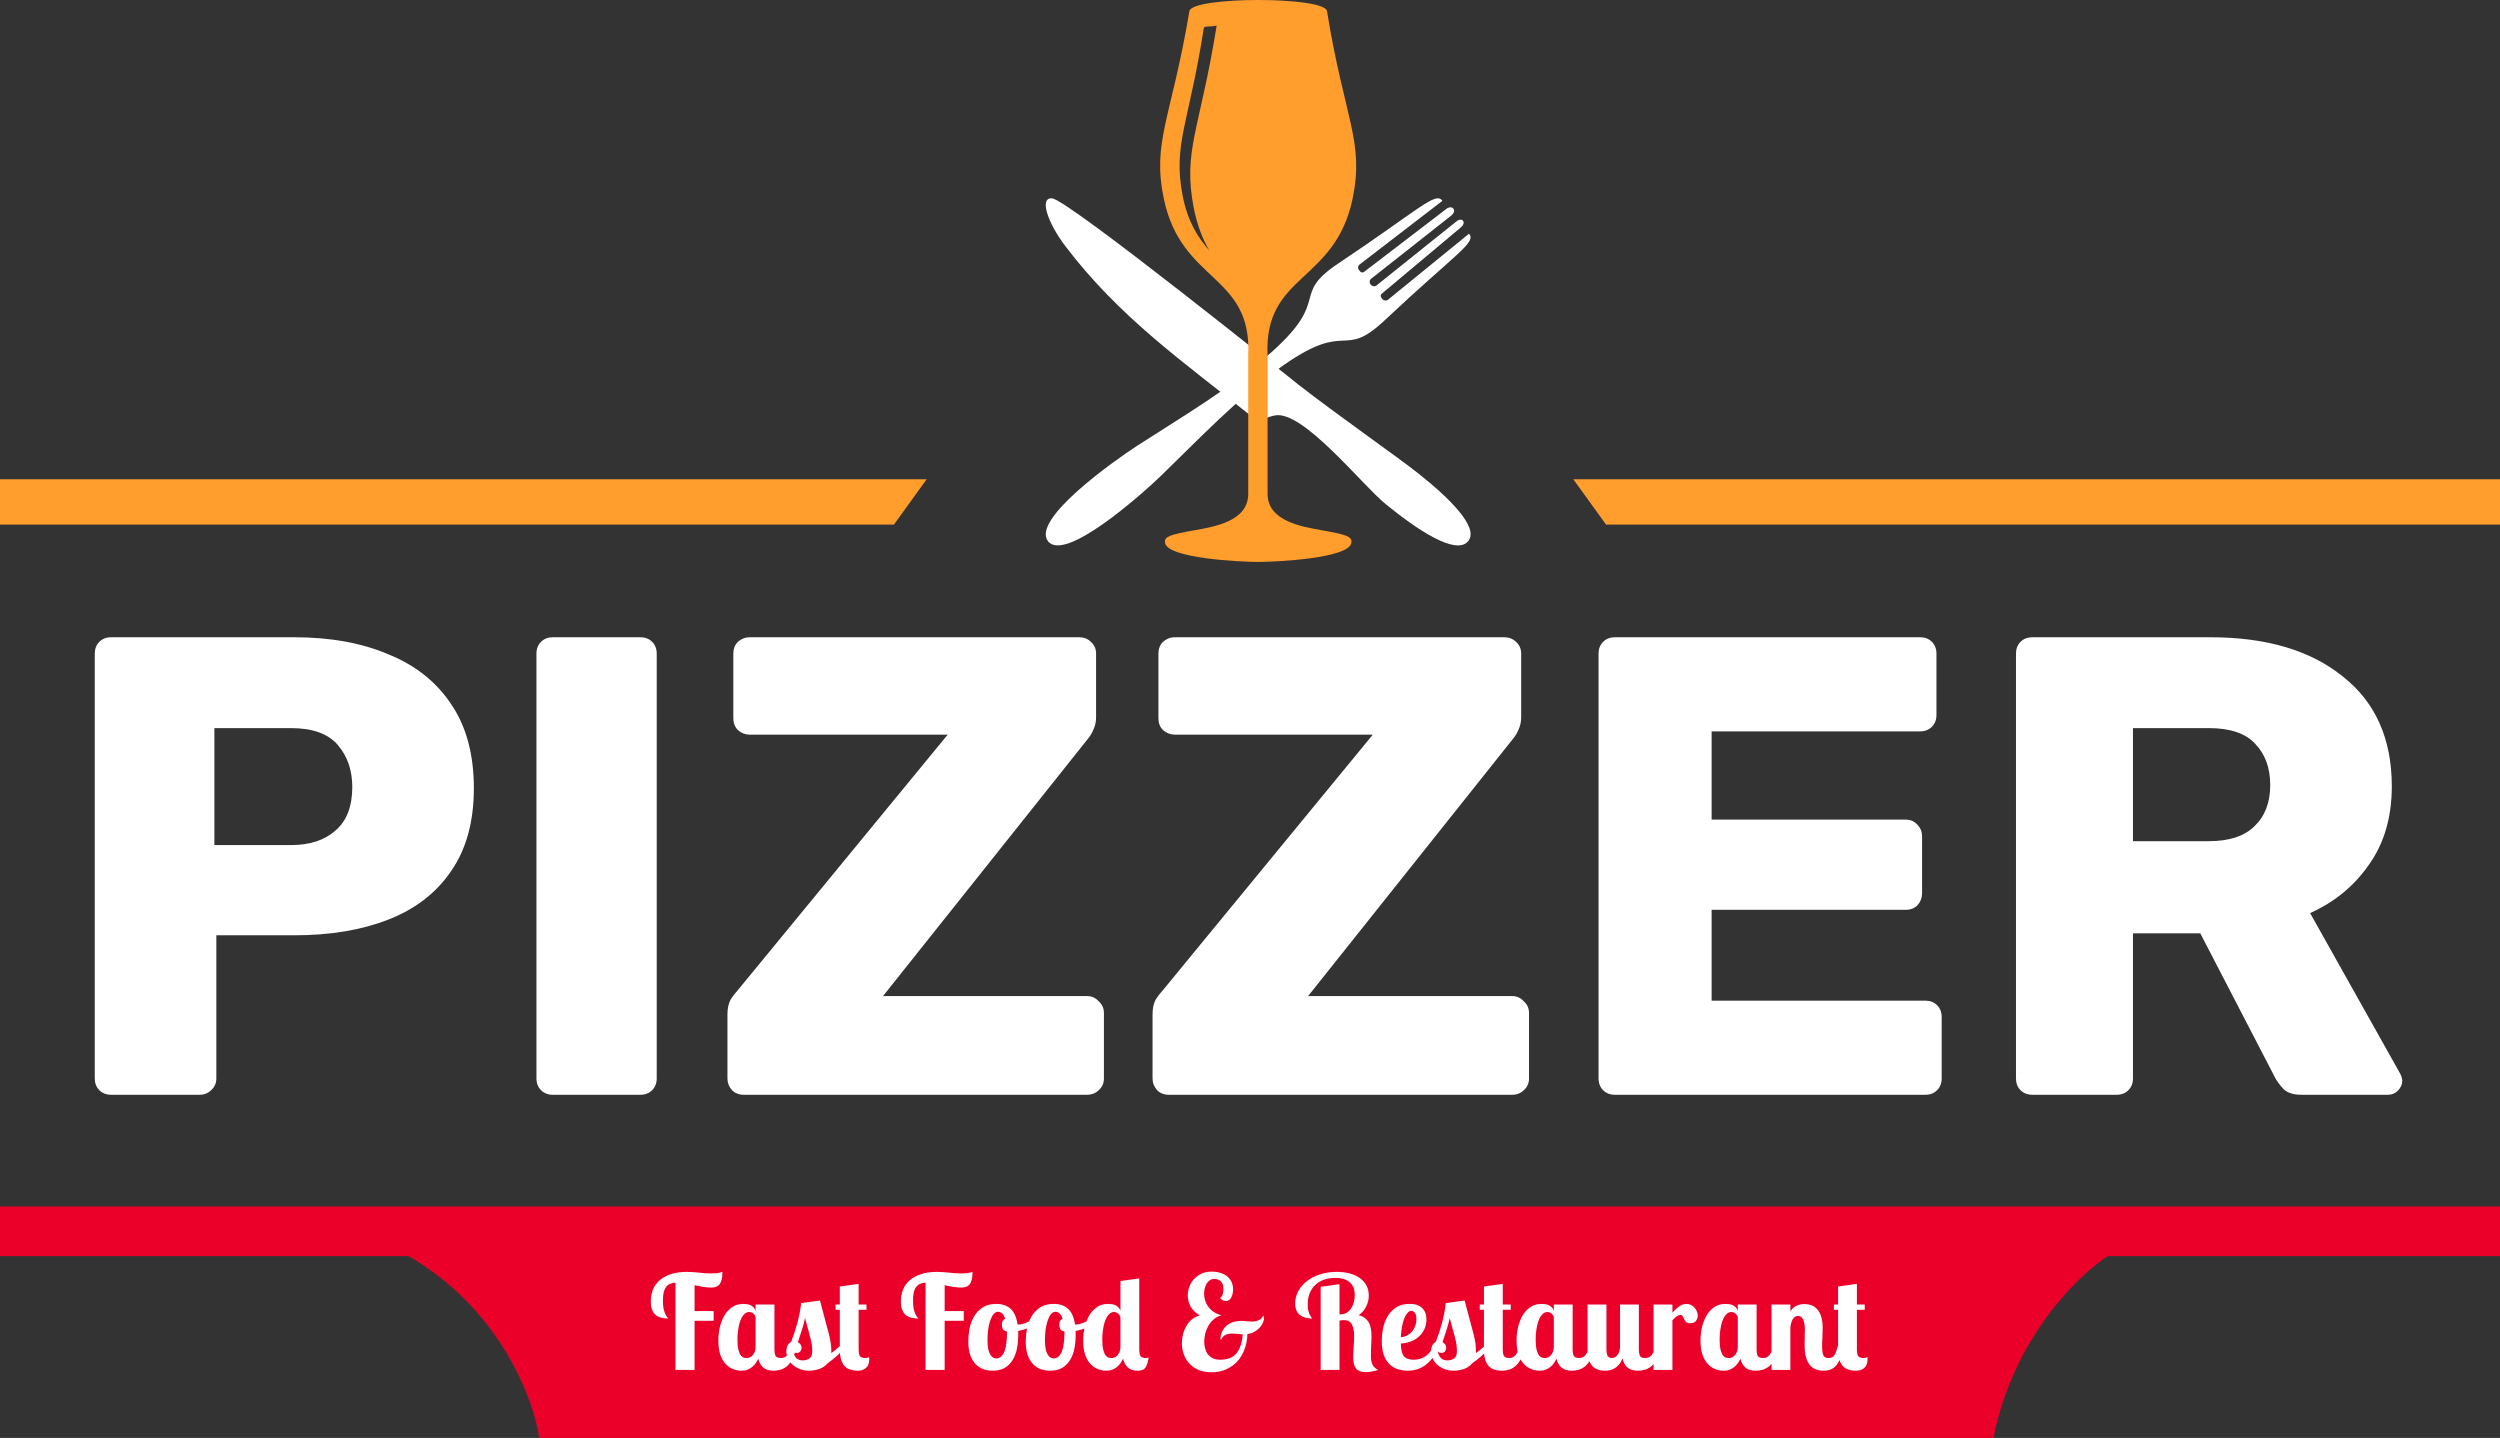
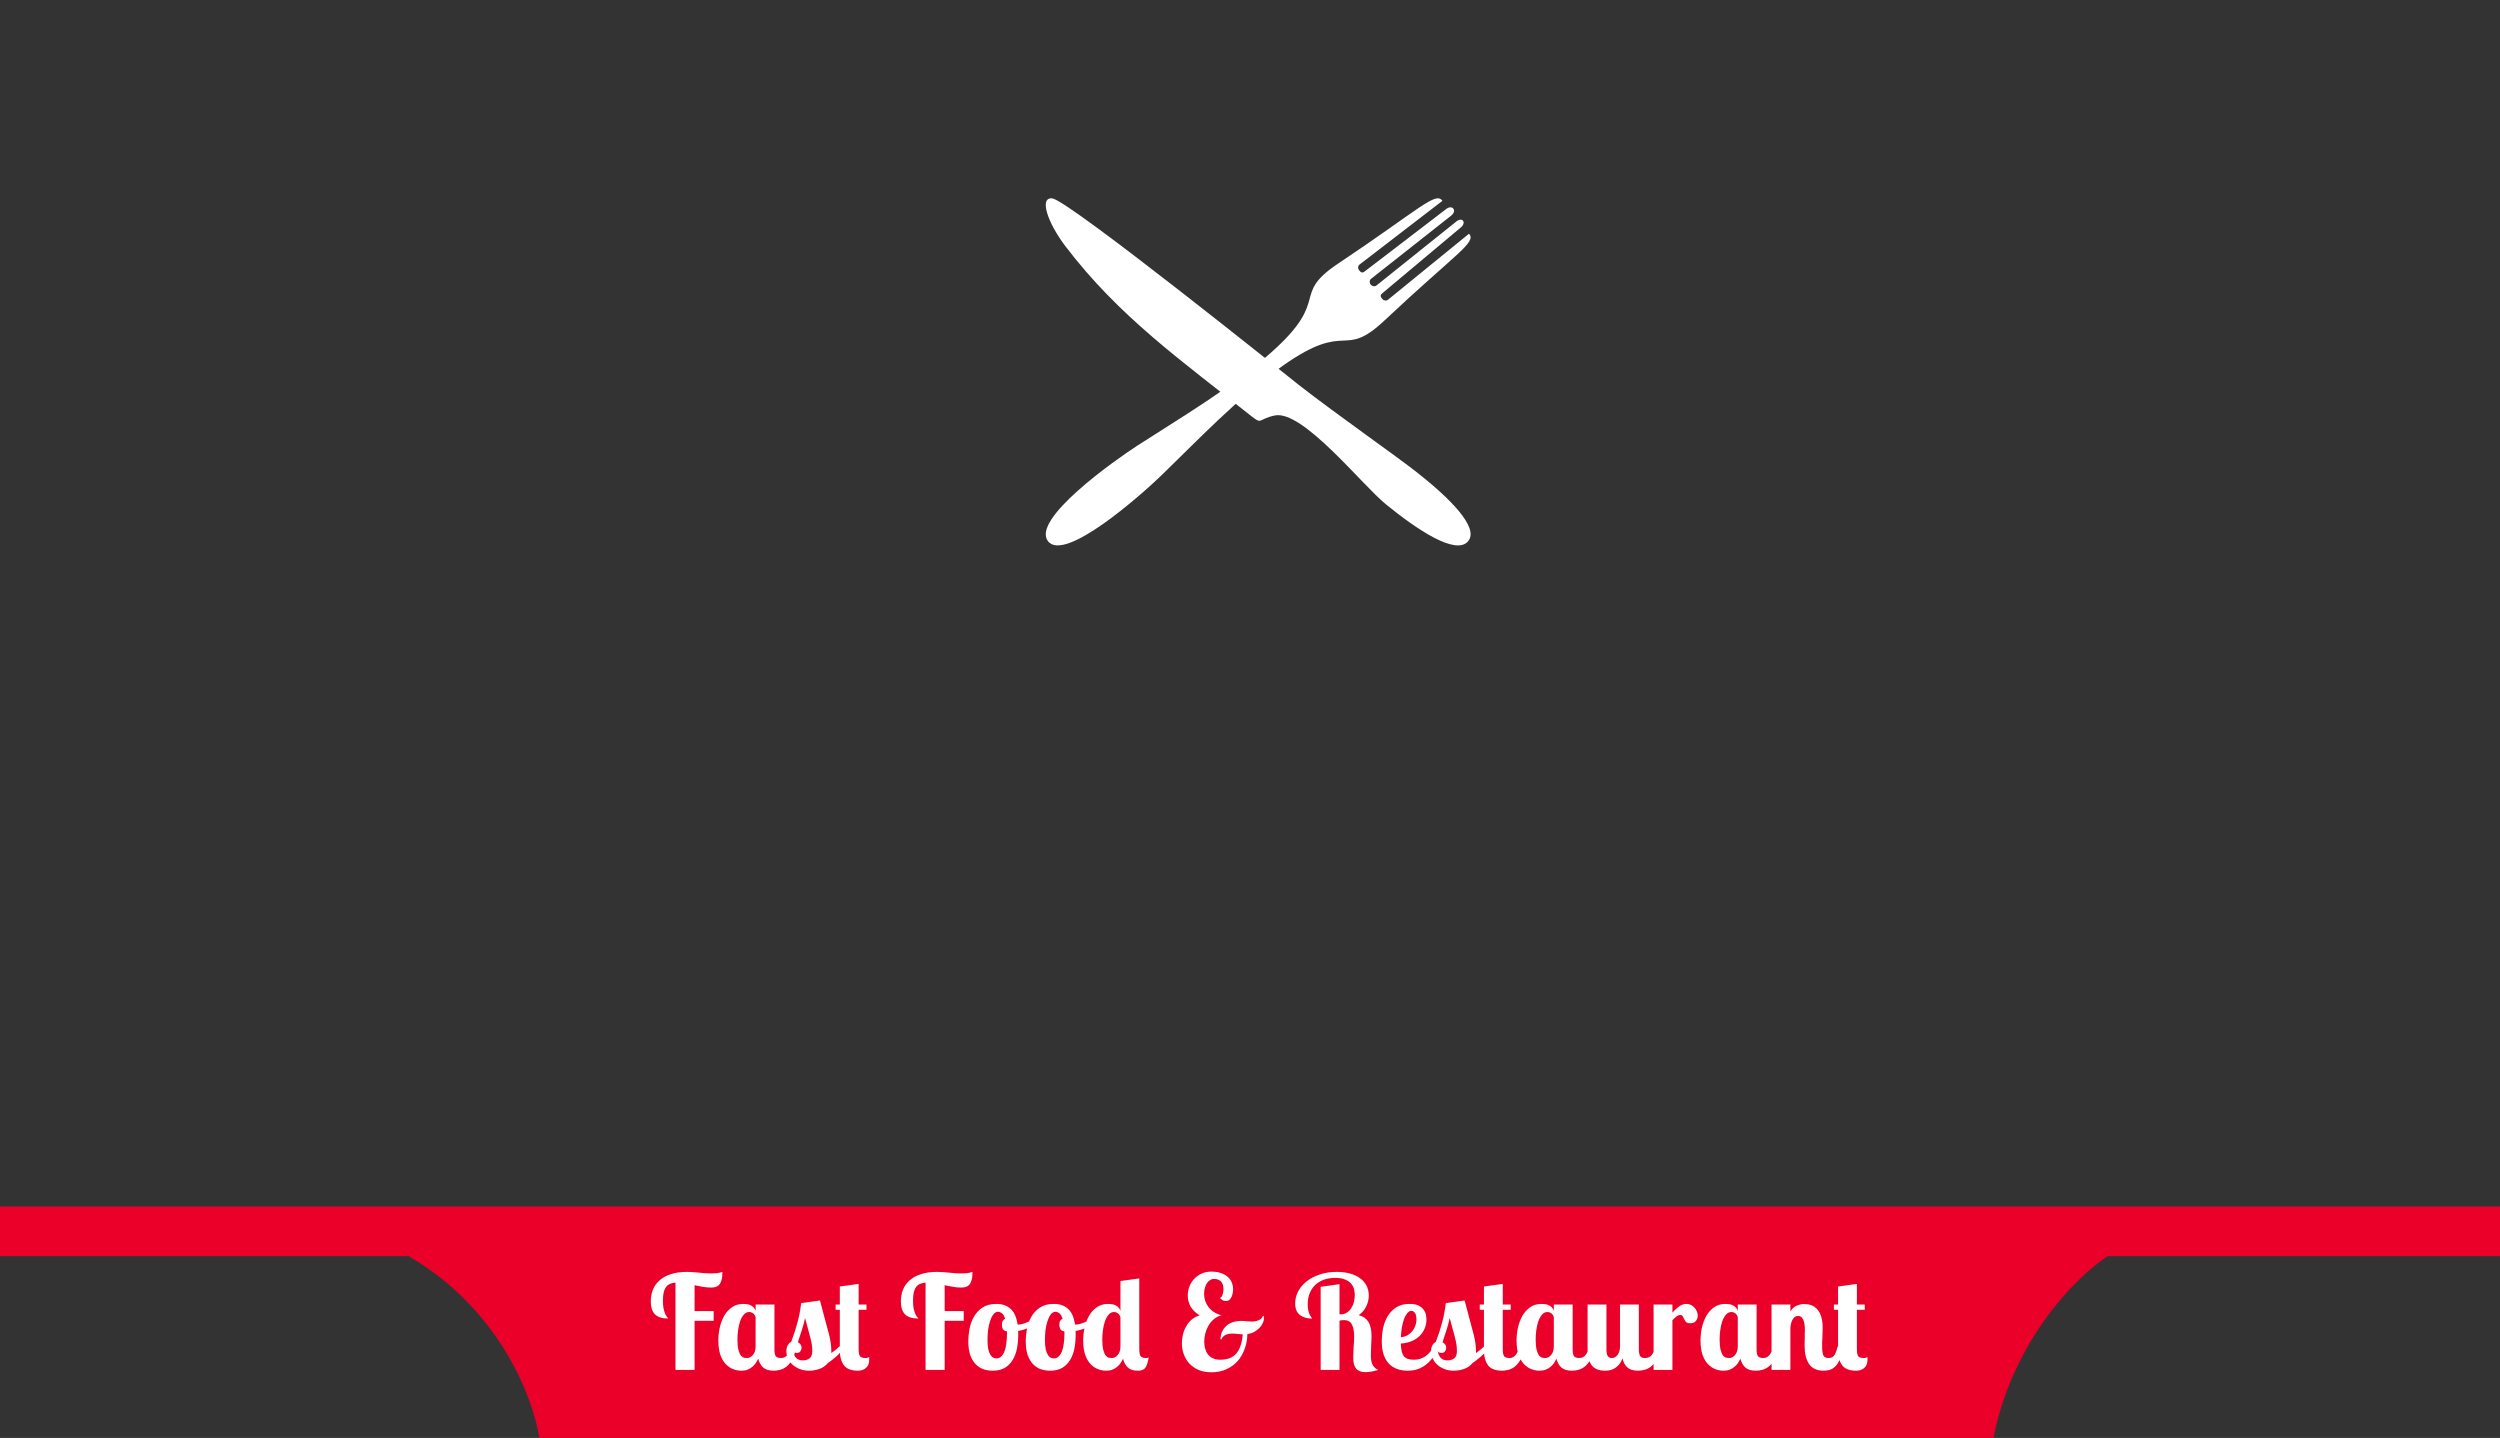
<svg xmlns="http://www.w3.org/2000/svg" width="153" height="88" viewBox="0 0 153 88" fill="none">
  <rect x="0" y="0" width="153" height="88" fill="#333333" stroke="none" />
-   <path fill-rule="evenodd" clip-rule="evenodd" d="M96.288 29.333H153V32.104H98.288M0 29.333H56.71L54.711 32.104H0V29.333Z" fill="#FF9D2D" />
  <path d="M153 76.874V73.839H0V76.874H25C30.6 80.11 32.667 85.64 33 88H122C123.2 81.931 127.167 78.054 129 76.874H153Z" fill="#EB0029" />
-   <path d="M6.8 67C6.507 67 6.267 66.907 6.08 66.72C5.893 66.533 5.8 66.293 5.8 66V40C5.8 39.707 5.893 39.467 6.08 39.28C6.267 39.093 6.507 39 6.8 39H18C20.213 39 22.133 39.347 23.76 40.04C25.413 40.707 26.693 41.72 27.6 43.08C28.533 44.44 29 46.16 29 48.24C29 50.293 28.533 51.987 27.6 53.32C26.693 54.653 25.413 55.64 23.76 56.28C22.133 56.92 20.213 57.24 18 57.24H13.24V66C13.24 66.293 13.133 66.533 12.92 66.72C12.733 66.907 12.493 67 12.2 67H6.8ZM13.12 51.72H17.8C18.947 51.72 19.853 51.427 20.52 50.84C21.213 50.253 21.56 49.36 21.56 48.16C21.56 47.147 21.267 46.293 20.68 45.6C20.093 44.907 19.133 44.56 17.8 44.56H13.12V51.72ZM33.831 67C33.538 67 33.298 66.907 33.111 66.72C32.925 66.533 32.831 66.293 32.831 66V40C32.831 39.707 32.925 39.467 33.111 39.28C33.298 39.093 33.538 39 33.831 39H39.191C39.485 39 39.725 39.093 39.911 39.28C40.098 39.467 40.191 39.707 40.191 40V66C40.191 66.293 40.098 66.533 39.911 66.72C39.725 66.907 39.485 67 39.191 67H33.831ZM45.52 67C45.227 67 44.987 66.907 44.8 66.72C44.613 66.507 44.52 66.267 44.52 66V62.08C44.52 61.707 44.587 61.4 44.72 61.16C44.88 60.92 45.013 60.747 45.12 60.64L58 44.96H45.88C45.613 44.96 45.373 44.867 45.16 44.68C44.973 44.493 44.88 44.253 44.88 43.96V40C44.88 39.707 44.973 39.467 45.16 39.28C45.373 39.093 45.613 39 45.88 39H66.04C66.333 39 66.573 39.093 66.76 39.28C66.973 39.467 67.08 39.707 67.08 40V43.88C67.08 44.173 67.027 44.427 66.92 44.64C66.84 44.853 66.72 45.053 66.56 45.24L54.04 60.96H66.52C66.813 60.96 67.053 61.067 67.24 61.28C67.453 61.467 67.56 61.707 67.56 62V66C67.56 66.293 67.453 66.533 67.24 66.72C67.053 66.907 66.813 67 66.52 67H45.52ZM71.536 67C71.242 67 71.002 66.907 70.816 66.72C70.629 66.507 70.536 66.267 70.536 66V62.08C70.536 61.707 70.602 61.4 70.736 61.16C70.896 60.92 71.029 60.747 71.136 60.64L84.016 44.96H71.896C71.629 44.96 71.389 44.867 71.176 44.68C70.989 44.493 70.896 44.253 70.896 43.96V40C70.896 39.707 70.989 39.467 71.176 39.28C71.389 39.093 71.629 39 71.896 39H92.056C92.349 39 92.589 39.093 92.776 39.28C92.989 39.467 93.096 39.707 93.096 40V43.88C93.096 44.173 93.042 44.427 92.936 44.64C92.856 44.853 92.736 45.053 92.576 45.24L80.056 60.96H92.536C92.829 60.96 93.069 61.067 93.256 61.28C93.469 61.467 93.576 61.707 93.576 62V66C93.576 66.293 93.469 66.533 93.256 66.72C93.069 66.907 92.829 67 92.536 67H71.536ZM98.831 67C98.538 67 98.298 66.907 98.111 66.72C97.925 66.533 97.831 66.293 97.831 66V40C97.831 39.707 97.925 39.467 98.111 39.28C98.298 39.093 98.538 39 98.831 39H117.511C117.805 39 118.045 39.093 118.231 39.28C118.418 39.467 118.511 39.707 118.511 40V43.76C118.511 44.053 118.418 44.293 118.231 44.48C118.045 44.667 117.805 44.76 117.511 44.76H104.751V50.16H116.631C116.925 50.16 117.165 50.267 117.351 50.48C117.538 50.667 117.631 50.907 117.631 51.2V54.68C117.631 54.947 117.538 55.187 117.351 55.4C117.165 55.587 116.925 55.68 116.631 55.68H104.751V61.24H117.831C118.125 61.24 118.365 61.333 118.551 61.52C118.738 61.707 118.831 61.947 118.831 62.24V66C118.831 66.293 118.738 66.533 118.551 66.72C118.365 66.907 118.125 67 117.831 67H98.831ZM124.378 67C124.085 67 123.845 66.907 123.658 66.72C123.471 66.533 123.378 66.293 123.378 66V40C123.378 39.707 123.471 39.467 123.658 39.28C123.845 39.093 124.085 39 124.378 39H135.258C138.698 39 141.405 39.8 143.378 41.4C145.378 42.973 146.378 45.213 146.378 48.12C146.378 50.013 145.911 51.613 144.978 52.92C144.071 54.227 142.871 55.213 141.378 55.88L146.898 65.72C146.978 65.88 147.018 66.027 147.018 66.16C147.018 66.373 146.925 66.573 146.738 66.76C146.578 66.92 146.378 67 146.138 67H140.858C140.351 67 139.978 66.88 139.738 66.64C139.498 66.373 139.325 66.133 139.218 65.92L134.658 57.12H130.538V66C130.538 66.293 130.445 66.533 130.258 66.72C130.071 66.907 129.831 67 129.538 67H124.378ZM130.538 51.48H135.178C136.431 51.48 137.365 51.173 137.978 50.56C138.618 49.947 138.938 49.107 138.938 48.04C138.938 47 138.631 46.16 138.018 45.52C137.431 44.88 136.485 44.56 135.178 44.56H130.538V51.48Z" fill="white" />
  <path fill-rule="evenodd" clip-rule="evenodd" d="M89.902 14.304C90.391 14.833 89.111 15.496 84.731 19.613C82.15 22.039 82.527 19.561 78.544 22.357C75.824 24.267 73.185 27.06 71.072 29.099C69.853 30.277 65.149 34.457 64.134 33.117C63.117 31.78 68.175 28.201 69.6 27.276C72.067 25.677 75.389 23.73 77.862 21.513C81.479 18.267 78.959 18.09 81.909 16.12C86.914 12.777 87.861 11.701 88.275 12.291L83.201 16.193C83.098 16.273 83.089 16.432 83.181 16.545C83.331 16.729 83.413 16.693 83.531 16.602C85.191 15.331 86.85 14.061 88.51 12.79C88.886 12.501 89.197 12.892 88.814 13.194L83.905 17.067C83.801 17.147 83.803 17.315 83.885 17.417C83.968 17.518 84.133 17.556 84.235 17.475C85.865 16.168 87.497 14.862 89.128 13.555C89.494 13.26 89.764 13.616 89.406 13.916L84.61 17.937C84.495 18.034 84.44 18.104 84.59 18.289C84.68 18.401 84.838 18.428 84.94 18.347" fill="white" />
  <path fill-rule="evenodd" clip-rule="evenodd" d="M86.795 28.97C88.65 30.439 90.565 32.284 89.845 33.129C89.087 34.014 86.686 32.386 84.808 30.856C83.335 29.655 79.714 25.062 78.009 25.428C76.981 25.648 77.263 26.008 76.579 25.465C72.33 22.088 68.471 19.375 65.194 15.056C64.127 13.651 63.577 12.069 64.39 12.14C65.383 12.229 79.322 23.43 79.479 23.552C81.892 25.432 85.453 27.906 86.795 28.97Z" fill="white" />
-   <path fill-rule="evenodd" clip-rule="evenodd" d="M74.011 15.331C73.322 14.545 72.685 13.566 72.375 11.961C71.77 8.845 72.76 7.577 73.67 1.734C73.695 1.567 73.981 1.666 74.46 1.567C73.43 7.977 72.376 9.216 73.058 12.728C73.269 13.809 73.607 14.644 74.011 15.331ZM81.212 0.679C82.277 7.243 83.51 8.666 82.78 12.161C81.695 17.348 77.33 16.736 77.576 21.771V30.224C77.576 31.895 79.664 32.233 80.925 32.457C82.394 32.715 82.752 32.841 82.707 33.188C82.66 34.183 78 34.391 77.004 34.391C76.006 34.391 71.343 34.182 71.297 33.188C71.253 32.841 71.609 32.715 73.079 32.457C74.339 32.233 76.392 31.895 76.392 30.224V21.771C76.636 16.736 72.308 17.348 71.225 12.161C70.492 8.666 71.691 7.238 72.792 0.679C72.942 -0.222 81.064 -0.23 81.212 0.679Z" fill="#FF9D2D" />
  <path d="M43.676 80.239V80.831H42.508V83.839H41.34V78.495C41.223 78.506 41.116 78.53 41.02 78.567C40.924 78.604 40.842 78.666 40.772 78.751C40.708 78.831 40.657 78.94 40.62 79.079C40.588 79.218 40.572 79.391 40.572 79.599C40.572 79.775 40.583 79.927 40.604 80.055C40.631 80.178 40.66 80.282 40.692 80.367C40.73 80.452 40.767 80.522 40.804 80.575C40.842 80.623 40.873 80.663 40.9 80.695C40.538 80.695 40.268 80.612 40.092 80.447C39.916 80.276 39.828 80.007 39.828 79.639C39.828 79.388 39.871 79.154 39.956 78.935C40.041 78.716 40.175 78.527 40.356 78.367C40.538 78.202 40.767 78.074 41.044 77.983C41.327 77.887 41.663 77.839 42.052 77.839C42.185 77.839 42.311 77.844 42.428 77.855C42.551 77.866 42.668 77.876 42.78 77.887C42.892 77.898 43.007 77.908 43.124 77.919C43.242 77.93 43.367 77.935 43.5 77.935C43.633 77.935 43.759 77.93 43.876 77.919C43.993 77.903 44.105 77.876 44.212 77.839C44.212 78.052 44.194 78.223 44.156 78.351C44.119 78.474 44.068 78.57 44.004 78.639C43.94 78.703 43.865 78.746 43.78 78.767C43.7 78.788 43.615 78.799 43.524 78.799C43.375 78.799 43.212 78.786 43.036 78.759C42.865 78.727 42.69 78.692 42.508 78.655V80.239H43.676ZM47.395 79.839V82.559C47.395 82.783 47.424 82.932 47.483 83.007C47.547 83.076 47.656 83.111 47.811 83.111C47.965 83.111 48.093 83.044 48.195 82.911C48.301 82.778 48.363 82.61 48.379 82.407H48.715C48.672 82.732 48.597 82.994 48.491 83.191C48.384 83.383 48.264 83.532 48.131 83.639C47.997 83.74 47.861 83.807 47.723 83.839C47.584 83.871 47.461 83.887 47.355 83.887C47.072 83.887 46.856 83.823 46.707 83.695C46.563 83.562 46.461 83.38 46.403 83.151C46.36 83.242 46.309 83.332 46.251 83.423C46.192 83.508 46.12 83.586 46.035 83.655C45.955 83.724 45.859 83.78 45.747 83.823C45.64 83.866 45.515 83.887 45.371 83.887C45.2 83.887 45.032 83.855 44.867 83.791C44.701 83.727 44.549 83.623 44.411 83.479C44.277 83.335 44.168 83.146 44.083 82.911C44.003 82.671 43.963 82.378 43.963 82.031C43.963 81.786 43.989 81.532 44.043 81.271C44.101 81.01 44.189 80.77 44.307 80.551C44.429 80.332 44.587 80.154 44.779 80.015C44.976 79.871 45.213 79.799 45.491 79.799C45.555 79.799 45.624 79.804 45.699 79.815C45.773 79.82 45.845 79.839 45.915 79.871C45.984 79.898 46.048 79.94 46.107 79.999C46.165 80.052 46.211 80.127 46.243 80.223V79.839H47.395ZM46.243 80.607C46.237 80.586 46.227 80.559 46.211 80.527C46.195 80.49 46.171 80.455 46.139 80.423C46.107 80.386 46.067 80.356 46.019 80.335C45.971 80.308 45.915 80.295 45.851 80.295C45.723 80.295 45.611 80.351 45.515 80.463C45.424 80.57 45.349 80.706 45.291 80.871C45.237 81.031 45.197 81.21 45.171 81.407C45.144 81.599 45.131 81.783 45.131 81.959C45.131 82.242 45.152 82.463 45.195 82.623C45.237 82.778 45.288 82.892 45.347 82.967C45.411 83.036 45.477 83.079 45.547 83.095C45.616 83.106 45.675 83.111 45.723 83.111C45.781 83.111 45.84 83.098 45.899 83.071C45.963 83.039 46.019 82.994 46.067 82.935C46.12 82.876 46.163 82.804 46.195 82.719C46.227 82.628 46.243 82.524 46.243 82.407V80.607ZM51.702 82.407C51.536 82.658 51.36 82.863 51.174 83.023C50.987 83.183 50.814 83.319 50.654 83.431C50.515 83.596 50.342 83.714 50.134 83.783C49.926 83.852 49.726 83.887 49.534 83.887C49.299 83.887 49.094 83.85 48.918 83.775C48.742 83.7 48.595 83.607 48.478 83.495C48.36 83.378 48.272 83.25 48.214 83.111C48.155 82.967 48.126 82.831 48.126 82.703C48.126 82.559 48.152 82.436 48.206 82.335C48.264 82.234 48.336 82.162 48.422 82.119C48.576 81.719 48.704 81.324 48.806 80.935C48.912 80.54 48.987 80.146 49.03 79.751L50.182 79.591C50.315 80.108 50.427 80.53 50.518 80.855C50.608 81.175 50.68 81.444 50.734 81.663C50.787 81.876 50.824 82.063 50.846 82.223C50.867 82.383 50.878 82.562 50.878 82.759V82.807C51.07 82.674 51.232 82.54 51.366 82.407H51.702ZM49.054 82.479C49.054 82.559 49.03 82.634 48.982 82.703C48.934 82.767 48.864 82.799 48.774 82.799C48.731 82.799 48.686 82.794 48.638 82.783C48.595 82.767 48.56 82.738 48.534 82.695C48.576 82.882 48.643 83.023 48.734 83.119C48.83 83.21 48.966 83.255 49.142 83.255C49.296 83.255 49.43 83.215 49.542 83.135C49.654 83.05 49.71 82.903 49.71 82.695C49.71 82.551 49.702 82.423 49.686 82.311C49.67 82.194 49.643 82.063 49.606 81.919C49.574 81.775 49.528 81.604 49.47 81.407C49.416 81.21 49.35 80.962 49.27 80.663C49.216 80.919 49.15 81.167 49.07 81.407C48.995 81.642 48.915 81.887 48.83 82.143C48.888 82.17 48.939 82.212 48.982 82.271C49.03 82.324 49.054 82.394 49.054 82.479ZM52.548 78.575V79.839H53.028V80.159H52.548V82.559C52.548 82.783 52.578 82.932 52.636 83.007C52.7 83.076 52.81 83.111 52.964 83.111C53.023 83.111 53.068 83.106 53.1 83.095C53.138 83.079 53.167 83.063 53.188 83.047C53.194 83.074 53.196 83.103 53.196 83.135C53.196 83.162 53.196 83.188 53.196 83.215C53.196 83.439 53.13 83.607 52.996 83.719C52.868 83.831 52.706 83.887 52.508 83.887C52.098 83.887 51.81 83.775 51.644 83.551C51.479 83.322 51.396 83.02 51.396 82.647V80.159H51.14V79.839H51.396V78.735L52.548 78.575ZM58.981 80.239V80.831H57.813V83.839H56.645V78.495C56.528 78.506 56.421 78.53 56.325 78.567C56.229 78.604 56.146 78.666 56.077 78.751C56.013 78.831 55.962 78.94 55.925 79.079C55.893 79.218 55.877 79.391 55.877 79.599C55.877 79.775 55.888 79.927 55.909 80.055C55.935 80.178 55.965 80.282 55.997 80.367C56.034 80.452 56.072 80.522 56.109 80.575C56.146 80.623 56.178 80.663 56.205 80.695C55.842 80.695 55.573 80.612 55.397 80.447C55.221 80.276 55.133 80.007 55.133 79.639C55.133 79.388 55.175 79.154 55.261 78.935C55.346 78.716 55.48 78.527 55.661 78.367C55.842 78.202 56.072 78.074 56.349 77.983C56.632 77.887 56.968 77.839 57.357 77.839C57.49 77.839 57.615 77.844 57.733 77.855C57.855 77.866 57.973 77.876 58.085 77.887C58.197 77.898 58.312 77.908 58.429 77.919C58.546 77.93 58.672 77.935 58.805 77.935C58.938 77.935 59.063 77.93 59.181 77.919C59.298 77.903 59.41 77.876 59.517 77.839C59.517 78.052 59.498 78.223 59.461 78.351C59.423 78.474 59.373 78.57 59.309 78.639C59.245 78.703 59.17 78.746 59.085 78.767C59.005 78.788 58.919 78.799 58.829 78.799C58.679 78.799 58.517 78.786 58.341 78.759C58.17 78.727 57.994 78.692 57.813 78.655V80.239H58.981ZM60.971 79.799C61.34 79.799 61.633 79.9 61.852 80.103C62.07 80.3 62.212 80.62 62.276 81.063H62.331C62.406 81.063 62.489 81.05 62.58 81.023C62.675 80.996 62.774 80.962 62.876 80.919C62.977 80.876 63.075 80.826 63.172 80.767C63.267 80.708 63.353 80.647 63.428 80.583L63.547 80.799C63.489 80.884 63.414 80.962 63.324 81.031C63.238 81.1 63.139 81.164 63.028 81.223C62.916 81.276 62.798 81.324 62.675 81.367C62.553 81.404 62.43 81.434 62.307 81.455C62.313 81.492 62.316 81.53 62.316 81.567C62.316 81.599 62.316 81.634 62.316 81.671C62.316 81.98 62.289 82.271 62.236 82.543C62.182 82.81 62.092 83.044 61.964 83.247C61.841 83.444 61.681 83.602 61.483 83.719C61.286 83.831 61.044 83.887 60.755 83.887C60.558 83.887 60.369 83.858 60.188 83.799C60.011 83.735 59.854 83.634 59.715 83.495C59.577 83.351 59.465 83.164 59.38 82.935C59.3 82.7 59.26 82.415 59.26 82.079C59.26 81.85 59.283 81.604 59.331 81.343C59.38 81.076 59.468 80.828 59.596 80.599C59.724 80.37 59.897 80.18 60.115 80.031C60.34 79.876 60.625 79.799 60.971 79.799ZM60.98 83.135C61.092 83.135 61.188 83.098 61.267 83.023C61.353 82.943 61.422 82.836 61.475 82.703C61.529 82.564 61.566 82.402 61.587 82.215C61.614 82.028 61.627 81.826 61.627 81.607V81.487C61.494 81.46 61.409 81.41 61.371 81.335C61.334 81.26 61.316 81.178 61.316 81.087C61.316 80.975 61.334 80.89 61.371 80.831C61.409 80.772 61.457 80.732 61.516 80.711C61.457 80.53 61.385 80.412 61.3 80.359C61.219 80.306 61.15 80.279 61.092 80.279C60.974 80.279 60.873 80.335 60.788 80.447C60.708 80.554 60.641 80.692 60.587 80.863C60.534 81.028 60.494 81.212 60.468 81.415C60.446 81.618 60.435 81.812 60.435 81.999C60.435 82.239 60.452 82.434 60.483 82.583C60.521 82.732 60.566 82.847 60.62 82.927C60.673 83.007 60.731 83.063 60.795 83.095C60.859 83.122 60.921 83.135 60.98 83.135ZM64.487 79.799C64.855 79.799 65.148 79.9 65.367 80.103C65.586 80.3 65.727 80.62 65.791 81.063H65.847C65.922 81.063 66.004 81.05 66.095 81.023C66.191 80.996 66.29 80.962 66.391 80.919C66.493 80.876 66.591 80.826 66.687 80.767C66.783 80.708 66.868 80.647 66.943 80.583L67.063 80.799C67.004 80.884 66.93 80.962 66.839 81.031C66.754 81.1 66.655 81.164 66.543 81.223C66.431 81.276 66.314 81.324 66.191 81.367C66.069 81.404 65.946 81.434 65.823 81.455C65.829 81.492 65.831 81.53 65.831 81.567C65.831 81.599 65.831 81.634 65.831 81.671C65.831 81.98 65.805 82.271 65.751 82.543C65.698 82.81 65.607 83.044 65.479 83.247C65.356 83.444 65.197 83.602 64.999 83.719C64.802 83.831 64.559 83.887 64.271 83.887C64.074 83.887 63.885 83.858 63.703 83.799C63.527 83.735 63.37 83.634 63.231 83.495C63.093 83.351 62.98 83.164 62.895 82.935C62.815 82.7 62.775 82.415 62.775 82.079C62.775 81.85 62.799 81.604 62.847 81.343C62.895 81.076 62.983 80.828 63.111 80.599C63.239 80.37 63.413 80.18 63.631 80.031C63.855 79.876 64.141 79.799 64.487 79.799ZM64.495 83.135C64.607 83.135 64.703 83.098 64.783 83.023C64.868 82.943 64.938 82.836 64.991 82.703C65.044 82.564 65.082 82.402 65.103 82.215C65.13 82.028 65.143 81.826 65.143 81.607V81.487C65.01 81.46 64.924 81.41 64.887 81.335C64.85 81.26 64.831 81.178 64.831 81.087C64.831 80.975 64.85 80.89 64.887 80.831C64.924 80.772 64.972 80.732 65.031 80.711C64.972 80.53 64.9 80.412 64.815 80.359C64.735 80.306 64.666 80.279 64.607 80.279C64.49 80.279 64.388 80.335 64.303 80.447C64.223 80.554 64.156 80.692 64.103 80.863C64.05 81.028 64.01 81.212 63.983 81.415C63.962 81.618 63.951 81.812 63.951 81.999C63.951 82.239 63.967 82.434 63.999 82.583C64.037 82.732 64.082 82.847 64.135 82.927C64.189 83.007 64.247 83.063 64.311 83.095C64.375 83.122 64.436 83.135 64.495 83.135ZM69.723 78.239V82.559C69.723 82.783 69.752 82.932 69.811 83.007C69.875 83.076 69.984 83.111 70.139 83.111C70.203 83.111 70.256 83.1 70.299 83.079C70.251 83.378 70.181 83.588 70.091 83.711C70.005 83.828 69.851 83.887 69.627 83.887C69.36 83.887 69.157 83.82 69.019 83.687C68.88 83.554 68.784 83.375 68.731 83.151C68.688 83.242 68.637 83.332 68.579 83.423C68.52 83.508 68.448 83.586 68.363 83.655C68.283 83.724 68.187 83.78 68.075 83.823C67.968 83.866 67.843 83.887 67.699 83.887C67.528 83.887 67.36 83.855 67.195 83.791C67.029 83.727 66.877 83.623 66.739 83.479C66.605 83.335 66.496 83.146 66.411 82.911C66.331 82.671 66.291 82.378 66.291 82.031C66.291 81.786 66.317 81.532 66.371 81.271C66.429 81.01 66.517 80.77 66.635 80.551C66.757 80.332 66.915 80.154 67.107 80.015C67.304 79.871 67.541 79.799 67.819 79.799C67.883 79.799 67.952 79.804 68.027 79.815C68.101 79.82 68.173 79.839 68.243 79.871C68.312 79.898 68.376 79.94 68.435 79.999C68.493 80.052 68.539 80.127 68.571 80.223V78.399L69.723 78.239ZM68.179 80.295C68.051 80.295 67.939 80.351 67.843 80.463C67.752 80.57 67.677 80.706 67.619 80.871C67.565 81.031 67.525 81.21 67.499 81.407C67.472 81.599 67.459 81.783 67.459 81.959C67.459 82.242 67.48 82.463 67.523 82.623C67.565 82.778 67.616 82.892 67.675 82.967C67.739 83.036 67.805 83.079 67.875 83.095C67.944 83.106 68.003 83.111 68.051 83.111C68.109 83.111 68.168 83.098 68.227 83.071C68.291 83.039 68.347 82.994 68.395 82.935C68.448 82.876 68.491 82.804 68.523 82.719C68.555 82.634 68.571 82.532 68.571 82.415V80.599C68.56 80.578 68.547 80.551 68.531 80.519C68.515 80.482 68.491 80.447 68.459 80.415C68.427 80.383 68.387 80.356 68.339 80.335C68.296 80.308 68.243 80.295 68.179 80.295ZM77.339 80.535C77.35 80.588 77.355 80.631 77.355 80.663C77.355 80.77 77.328 80.876 77.275 80.983C77.227 81.09 77.158 81.188 77.067 81.279C76.976 81.37 76.87 81.45 76.747 81.519C76.624 81.583 76.488 81.626 76.339 81.647C76.334 81.972 76.278 82.276 76.171 82.559C76.07 82.842 75.926 83.09 75.739 83.303C75.552 83.511 75.323 83.676 75.051 83.799C74.784 83.922 74.483 83.983 74.147 83.983C73.843 83.983 73.576 83.935 73.347 83.839C73.123 83.738 72.934 83.604 72.779 83.439C72.63 83.274 72.518 83.084 72.443 82.871C72.368 82.658 72.331 82.439 72.331 82.215C72.331 82.034 72.352 81.852 72.395 81.671C72.443 81.484 72.512 81.314 72.603 81.159C72.694 80.999 72.806 80.863 72.939 80.751C73.078 80.634 73.238 80.551 73.419 80.503C73.163 80.343 72.976 80.159 72.859 79.951C72.747 79.743 72.691 79.522 72.691 79.287C72.691 79.106 72.723 78.927 72.787 78.751C72.851 78.575 72.944 78.42 73.067 78.287C73.195 78.148 73.347 78.036 73.523 77.951C73.699 77.866 73.899 77.823 74.123 77.823C74.368 77.823 74.576 77.855 74.747 77.919C74.918 77.983 75.056 78.066 75.163 78.167C75.27 78.268 75.347 78.383 75.395 78.511C75.443 78.639 75.467 78.767 75.467 78.895C75.467 78.986 75.456 79.076 75.435 79.167C75.419 79.252 75.392 79.33 75.355 79.399C75.318 79.468 75.272 79.524 75.219 79.567C75.166 79.604 75.104 79.623 75.035 79.623C74.976 79.623 74.918 79.612 74.859 79.591C74.8 79.564 74.736 79.514 74.667 79.439C74.742 79.396 74.795 79.324 74.827 79.223C74.859 79.116 74.875 79.004 74.875 78.887C74.875 78.759 74.856 78.655 74.819 78.575C74.782 78.49 74.734 78.426 74.675 78.383C74.622 78.34 74.56 78.311 74.491 78.295C74.427 78.279 74.363 78.271 74.299 78.271C74.203 78.271 74.118 78.298 74.043 78.351C73.968 78.399 73.904 78.466 73.851 78.551C73.798 78.636 73.758 78.735 73.731 78.847C73.704 78.954 73.691 79.066 73.691 79.183C73.691 79.322 73.712 79.46 73.755 79.599C73.798 79.732 73.862 79.858 73.947 79.975C74.032 80.092 74.142 80.196 74.275 80.287C74.408 80.378 74.568 80.447 74.755 80.495C74.584 80.538 74.432 80.615 74.299 80.727C74.166 80.834 74.054 80.964 73.963 81.119C73.878 81.268 73.811 81.431 73.763 81.607C73.72 81.783 73.699 81.954 73.699 82.119C73.699 82.263 73.718 82.402 73.755 82.535C73.792 82.668 73.848 82.786 73.923 82.887C74.003 82.988 74.104 83.068 74.227 83.127C74.35 83.186 74.496 83.215 74.667 83.215C75.115 83.215 75.446 83.09 75.659 82.839C75.878 82.583 76.011 82.191 76.059 81.663C75.947 81.658 75.838 81.65 75.731 81.639C75.624 81.623 75.52 81.615 75.419 81.615C75.067 81.615 74.843 81.735 74.747 81.975L74.691 81.967C74.702 81.636 74.816 81.367 75.035 81.159C75.259 80.946 75.579 80.839 75.995 80.839C76.107 80.839 76.211 80.847 76.307 80.863C76.408 80.874 76.51 80.879 76.611 80.879C76.76 80.879 76.899 80.852 77.027 80.799C77.16 80.746 77.248 80.658 77.291 80.535H77.339ZM81.977 78.591V80.439H82.041C82.18 80.439 82.302 80.407 82.409 80.343C82.521 80.274 82.614 80.183 82.689 80.071C82.764 79.959 82.82 79.834 82.857 79.695C82.894 79.551 82.913 79.404 82.913 79.255C82.913 79.154 82.9 79.042 82.873 78.919C82.846 78.796 82.79 78.684 82.705 78.583C82.625 78.476 82.505 78.388 82.345 78.319C82.19 78.244 81.982 78.207 81.721 78.207C81.476 78.207 81.249 78.242 81.041 78.311C80.838 78.38 80.662 78.484 80.513 78.623C80.364 78.756 80.246 78.924 80.161 79.127C80.076 79.324 80.033 79.554 80.033 79.815C80.033 79.964 80.044 80.092 80.065 80.199C80.092 80.3 80.121 80.386 80.153 80.455C80.185 80.519 80.214 80.57 80.241 80.607C80.273 80.644 80.294 80.674 80.305 80.695C79.985 80.695 79.732 80.62 79.545 80.471C79.358 80.322 79.265 80.087 79.265 79.767C79.265 79.506 79.326 79.26 79.449 79.031C79.572 78.796 79.745 78.591 79.969 78.415C80.193 78.239 80.46 78.1 80.769 77.999C81.084 77.892 81.43 77.839 81.809 77.839C82.097 77.839 82.361 77.871 82.601 77.935C82.841 77.999 83.046 78.092 83.217 78.215C83.393 78.338 83.529 78.49 83.625 78.671C83.721 78.852 83.769 79.058 83.769 79.287C83.769 79.522 83.716 79.746 83.609 79.959C83.508 80.172 83.356 80.348 83.153 80.487C83.414 80.551 83.609 80.684 83.737 80.887C83.87 81.09 83.937 81.386 83.937 81.775C83.937 81.85 83.934 81.943 83.929 82.055C83.924 82.162 83.918 82.271 83.913 82.383C83.913 82.495 83.91 82.602 83.905 82.703C83.9 82.804 83.897 82.887 83.897 82.951C83.897 83.212 83.937 83.412 84.017 83.551C84.102 83.69 84.214 83.786 84.353 83.839C84.193 83.887 84.049 83.922 83.921 83.943C83.793 83.964 83.678 83.975 83.577 83.975C83.316 83.975 83.124 83.906 83.001 83.767C82.878 83.623 82.817 83.396 82.817 83.087C82.817 83.012 82.82 82.919 82.825 82.807C82.83 82.695 82.836 82.578 82.841 82.455C82.852 82.332 82.86 82.212 82.865 82.095C82.87 81.972 82.873 81.863 82.873 81.767C82.873 81.474 82.828 81.239 82.737 81.063C82.652 80.882 82.486 80.791 82.241 80.791C82.15 80.791 82.062 80.802 81.977 80.823V83.839H80.825V78.751L81.977 78.591ZM86.516 83.215C86.676 83.215 86.818 83.194 86.94 83.151C87.063 83.108 87.172 83.052 87.268 82.983C87.364 82.908 87.452 82.823 87.532 82.727C87.612 82.626 87.69 82.519 87.764 82.407H88.036C87.962 82.594 87.871 82.775 87.764 82.951C87.663 83.127 87.535 83.284 87.38 83.423C87.231 83.562 87.055 83.674 86.852 83.759C86.65 83.844 86.412 83.887 86.14 83.887C85.911 83.887 85.7 83.852 85.508 83.783C85.316 83.714 85.148 83.607 85.004 83.463C84.866 83.314 84.756 83.124 84.676 82.895C84.602 82.66 84.564 82.38 84.564 82.055C84.564 81.826 84.588 81.58 84.636 81.319C84.69 81.052 84.78 80.807 84.908 80.583C85.036 80.359 85.21 80.172 85.428 80.023C85.647 79.874 85.924 79.799 86.26 79.799C86.516 79.799 86.714 79.839 86.852 79.919C86.991 79.999 87.092 80.092 87.156 80.199C87.226 80.306 87.266 80.41 87.276 80.511C87.292 80.612 87.3 80.684 87.3 80.727C87.3 80.967 87.255 81.178 87.164 81.359C87.079 81.54 86.962 81.695 86.812 81.823C86.668 81.946 86.5 82.042 86.308 82.111C86.122 82.175 85.93 82.212 85.732 82.223C85.738 82.58 85.796 82.836 85.908 82.991C86.026 83.14 86.228 83.215 86.516 83.215ZM86.684 80.735C86.684 80.548 86.652 80.418 86.588 80.343C86.524 80.263 86.455 80.223 86.38 80.223C86.29 80.223 86.207 80.268 86.132 80.359C86.058 80.444 85.991 80.562 85.932 80.711C85.879 80.855 85.834 81.026 85.796 81.223C85.764 81.42 85.743 81.626 85.732 81.839C85.866 81.828 85.991 81.794 86.108 81.735C86.226 81.671 86.327 81.591 86.412 81.495C86.498 81.394 86.564 81.279 86.612 81.151C86.66 81.023 86.684 80.884 86.684 80.735ZM91.155 82.407C90.989 82.658 90.813 82.863 90.627 83.023C90.44 83.183 90.267 83.319 90.107 83.431C89.968 83.596 89.795 83.714 89.587 83.783C89.379 83.852 89.179 83.887 88.987 83.887C88.752 83.887 88.547 83.85 88.371 83.775C88.195 83.7 88.048 83.607 87.931 83.495C87.813 83.378 87.725 83.25 87.667 83.111C87.608 82.967 87.579 82.831 87.579 82.703C87.579 82.559 87.605 82.436 87.659 82.335C87.717 82.234 87.789 82.162 87.875 82.119C88.029 81.719 88.157 81.324 88.259 80.935C88.365 80.54 88.44 80.146 88.483 79.751L89.635 79.591C89.768 80.108 89.88 80.53 89.971 80.855C90.061 81.175 90.133 81.444 90.187 81.663C90.24 81.876 90.277 82.063 90.299 82.223C90.32 82.383 90.331 82.562 90.331 82.759V82.807C90.523 82.674 90.685 82.54 90.819 82.407H91.155ZM88.507 82.479C88.507 82.559 88.483 82.634 88.435 82.703C88.387 82.767 88.317 82.799 88.227 82.799C88.184 82.799 88.139 82.794 88.091 82.783C88.048 82.767 88.013 82.738 87.987 82.695C88.029 82.882 88.096 83.023 88.187 83.119C88.283 83.21 88.419 83.255 88.595 83.255C88.749 83.255 88.883 83.215 88.995 83.135C89.107 83.05 89.163 82.903 89.163 82.695C89.163 82.551 89.155 82.423 89.139 82.311C89.123 82.194 89.096 82.063 89.059 81.919C89.027 81.775 88.981 81.604 88.923 81.407C88.869 81.21 88.803 80.962 88.723 80.663C88.669 80.919 88.603 81.167 88.523 81.407C88.448 81.642 88.368 81.887 88.283 82.143C88.341 82.17 88.392 82.212 88.435 82.271C88.483 82.324 88.507 82.394 88.507 82.479ZM91.969 78.575V79.839H92.457V80.159H91.969V82.559C91.969 82.783 91.999 82.932 92.057 83.007C92.121 83.076 92.231 83.111 92.385 83.111C92.54 83.111 92.668 83.044 92.769 82.911C92.876 82.778 92.937 82.61 92.953 82.407H93.289C93.247 82.732 93.172 82.994 93.065 83.191C92.959 83.383 92.839 83.532 92.705 83.639C92.572 83.74 92.436 83.807 92.297 83.839C92.159 83.871 92.036 83.887 91.929 83.887C91.519 83.887 91.231 83.775 91.065 83.551C90.9 83.322 90.817 83.02 90.817 82.647V80.159H90.561V79.839H90.817V78.735L91.969 78.575ZM96.246 79.839V82.559C96.246 82.783 96.276 82.932 96.334 83.007C96.398 83.076 96.508 83.111 96.662 83.111C96.817 83.111 96.945 83.044 97.046 82.911C97.153 82.778 97.214 82.61 97.23 82.407H97.566C97.524 82.732 97.449 82.994 97.342 83.191C97.236 83.383 97.116 83.532 96.982 83.639C96.849 83.74 96.713 83.807 96.574 83.839C96.436 83.871 96.313 83.887 96.206 83.887C95.924 83.887 95.708 83.823 95.558 83.695C95.414 83.562 95.313 83.38 95.254 83.151C95.212 83.242 95.161 83.332 95.102 83.423C95.044 83.508 94.972 83.586 94.886 83.655C94.806 83.724 94.71 83.78 94.598 83.823C94.492 83.866 94.366 83.887 94.222 83.887C94.052 83.887 93.884 83.855 93.718 83.791C93.553 83.727 93.401 83.623 93.262 83.479C93.129 83.335 93.02 83.146 92.934 82.911C92.854 82.671 92.814 82.378 92.814 82.031C92.814 81.786 92.841 81.532 92.894 81.271C92.953 81.01 93.041 80.77 93.158 80.551C93.281 80.332 93.438 80.154 93.63 80.015C93.828 79.871 94.065 79.799 94.342 79.799C94.406 79.799 94.476 79.804 94.55 79.815C94.625 79.82 94.697 79.839 94.766 79.871C94.836 79.898 94.9 79.94 94.958 79.999C95.017 80.052 95.062 80.127 95.094 80.223V79.839H96.246ZM95.094 80.607C95.089 80.586 95.078 80.559 95.062 80.527C95.046 80.49 95.022 80.455 94.99 80.423C94.958 80.386 94.918 80.356 94.87 80.335C94.822 80.308 94.766 80.295 94.702 80.295C94.574 80.295 94.462 80.351 94.366 80.463C94.276 80.57 94.201 80.706 94.142 80.871C94.089 81.031 94.049 81.21 94.022 81.407C93.996 81.599 93.982 81.783 93.982 81.959C93.982 82.242 94.004 82.463 94.046 82.623C94.089 82.778 94.14 82.892 94.198 82.967C94.262 83.036 94.329 83.079 94.398 83.095C94.468 83.106 94.526 83.111 94.574 83.111C94.633 83.111 94.692 83.098 94.75 83.071C94.814 83.039 94.87 82.994 94.918 82.935C94.972 82.876 95.014 82.804 95.046 82.719C95.078 82.628 95.094 82.524 95.094 82.407V80.607ZM100.297 79.839V82.559C100.297 82.762 100.324 82.906 100.377 82.991C100.43 83.071 100.526 83.111 100.665 83.111C100.868 83.111 101.014 83.042 101.105 82.903C101.201 82.764 101.26 82.599 101.281 82.407H101.617C101.574 82.732 101.5 82.994 101.393 83.191C101.286 83.383 101.166 83.532 101.033 83.639C100.9 83.74 100.764 83.807 100.625 83.839C100.486 83.871 100.361 83.887 100.249 83.887C99.961 83.887 99.743 83.82 99.593 83.687C99.449 83.554 99.35 83.367 99.297 83.127C99.233 83.298 99.156 83.434 99.065 83.535C98.975 83.631 98.881 83.706 98.785 83.759C98.689 83.812 98.593 83.847 98.497 83.863C98.401 83.879 98.313 83.887 98.233 83.887C97.855 83.887 97.58 83.775 97.409 83.551C97.244 83.327 97.161 83.026 97.161 82.647V79.839H98.313V82.559C98.313 82.762 98.34 82.906 98.393 82.991C98.452 83.071 98.534 83.111 98.641 83.111C98.785 83.111 98.905 83.044 99.001 82.911C99.097 82.778 99.145 82.61 99.145 82.407V79.839H100.297ZM102.352 79.839V80.335C102.47 80.196 102.6 80.074 102.744 79.967C102.888 79.855 103.046 79.799 103.216 79.799C103.318 79.799 103.408 79.82 103.488 79.863C103.574 79.906 103.646 79.962 103.704 80.031C103.768 80.1 103.816 80.178 103.848 80.263C103.886 80.343 103.904 80.426 103.904 80.511C103.904 80.628 103.867 80.738 103.792 80.839C103.723 80.935 103.606 80.983 103.44 80.983C103.318 80.983 103.232 80.956 103.184 80.903C103.136 80.85 103.099 80.794 103.072 80.735C103.046 80.671 103.016 80.612 102.984 80.559C102.958 80.506 102.907 80.479 102.832 80.479C102.752 80.479 102.672 80.511 102.592 80.575C102.518 80.634 102.438 80.708 102.352 80.799V83.839H101.2V79.839H102.352ZM107.504 79.839V82.559C107.504 82.783 107.533 82.932 107.592 83.007C107.656 83.076 107.765 83.111 107.92 83.111C108.075 83.111 108.203 83.044 108.304 82.911C108.411 82.778 108.472 82.61 108.488 82.407H108.824C108.781 82.732 108.707 82.994 108.6 83.191C108.493 83.383 108.373 83.532 108.24 83.639C108.107 83.74 107.971 83.807 107.832 83.839C107.693 83.871 107.571 83.887 107.464 83.887C107.181 83.887 106.965 83.823 106.816 83.695C106.672 83.562 106.571 83.38 106.512 83.151C106.469 83.242 106.419 83.332 106.36 83.423C106.301 83.508 106.229 83.586 106.144 83.655C106.064 83.724 105.968 83.78 105.856 83.823C105.749 83.866 105.624 83.887 105.48 83.887C105.309 83.887 105.141 83.855 104.976 83.791C104.811 83.727 104.659 83.623 104.52 83.479C104.387 83.335 104.277 83.146 104.192 82.911C104.112 82.671 104.072 82.378 104.072 82.031C104.072 81.786 104.099 81.532 104.152 81.271C104.211 81.01 104.299 80.77 104.416 80.551C104.539 80.332 104.696 80.154 104.888 80.015C105.085 79.871 105.323 79.799 105.6 79.799C105.664 79.799 105.733 79.804 105.808 79.815C105.883 79.82 105.955 79.839 106.024 79.871C106.093 79.898 106.157 79.94 106.216 79.999C106.275 80.052 106.32 80.127 106.352 80.223V79.839H107.504ZM106.352 80.607C106.347 80.586 106.336 80.559 106.32 80.527C106.304 80.49 106.28 80.455 106.248 80.423C106.216 80.386 106.176 80.356 106.128 80.335C106.08 80.308 106.024 80.295 105.96 80.295C105.832 80.295 105.72 80.351 105.624 80.463C105.533 80.57 105.459 80.706 105.4 80.871C105.347 81.031 105.307 81.21 105.28 81.407C105.253 81.599 105.24 81.783 105.24 81.959C105.24 82.242 105.261 82.463 105.304 82.623C105.347 82.778 105.397 82.892 105.456 82.967C105.52 83.036 105.587 83.079 105.656 83.095C105.725 83.106 105.784 83.111 105.832 83.111C105.891 83.111 105.949 83.098 106.008 83.071C106.072 83.039 106.128 82.994 106.176 82.935C106.229 82.876 106.272 82.804 106.304 82.719C106.336 82.628 106.352 82.524 106.352 82.407V80.607ZM110.459 81.423C110.459 81.103 110.422 80.876 110.347 80.743C110.278 80.604 110.176 80.535 110.043 80.535C109.963 80.535 109.894 80.556 109.835 80.599C109.782 80.642 109.736 80.698 109.699 80.767C109.662 80.836 109.632 80.916 109.611 81.007C109.59 81.092 109.576 81.18 109.571 81.271V83.839H108.419V79.839H109.571V80.255C109.694 80.068 109.832 79.948 109.987 79.895C110.142 79.836 110.288 79.807 110.427 79.807C110.576 79.807 110.718 79.831 110.851 79.879C110.99 79.927 111.11 80.01 111.211 80.127C111.318 80.239 111.4 80.391 111.459 80.583C111.518 80.77 111.547 81.002 111.547 81.279C111.547 81.348 111.544 81.436 111.539 81.543C111.539 81.644 111.536 81.748 111.531 81.855C111.526 81.962 111.52 82.066 111.515 82.167C111.515 82.268 111.515 82.354 111.515 82.423C111.515 82.652 111.539 82.826 111.587 82.943C111.635 83.055 111.742 83.111 111.907 83.111C112.088 83.111 112.214 83.044 112.283 82.911C112.358 82.778 112.416 82.61 112.459 82.407H112.795C112.752 82.727 112.688 82.986 112.603 83.183C112.518 83.375 112.422 83.524 112.315 83.631C112.208 83.732 112.094 83.802 111.971 83.839C111.848 83.871 111.728 83.887 111.611 83.887C111.2 83.887 110.902 83.751 110.715 83.479C110.534 83.207 110.443 82.844 110.443 82.391C110.443 82.343 110.443 82.276 110.443 82.191C110.448 82.1 110.451 82.007 110.451 81.911C110.451 81.815 110.451 81.724 110.451 81.639C110.456 81.548 110.459 81.476 110.459 81.423ZM113.642 78.575V79.839H114.122V80.159H113.642V82.559C113.642 82.783 113.671 82.932 113.73 83.007C113.794 83.076 113.903 83.111 114.058 83.111C114.117 83.111 114.162 83.106 114.194 83.095C114.231 83.079 114.261 83.063 114.282 83.047C114.287 83.074 114.29 83.103 114.29 83.135C114.29 83.162 114.29 83.188 114.29 83.215C114.29 83.439 114.223 83.607 114.09 83.719C113.962 83.831 113.799 83.887 113.602 83.887C113.191 83.887 112.903 83.775 112.738 83.551C112.573 83.322 112.49 83.02 112.49 82.647V80.159H112.234V79.839H112.49V78.735L113.642 78.575Z" fill="white" />
</svg>